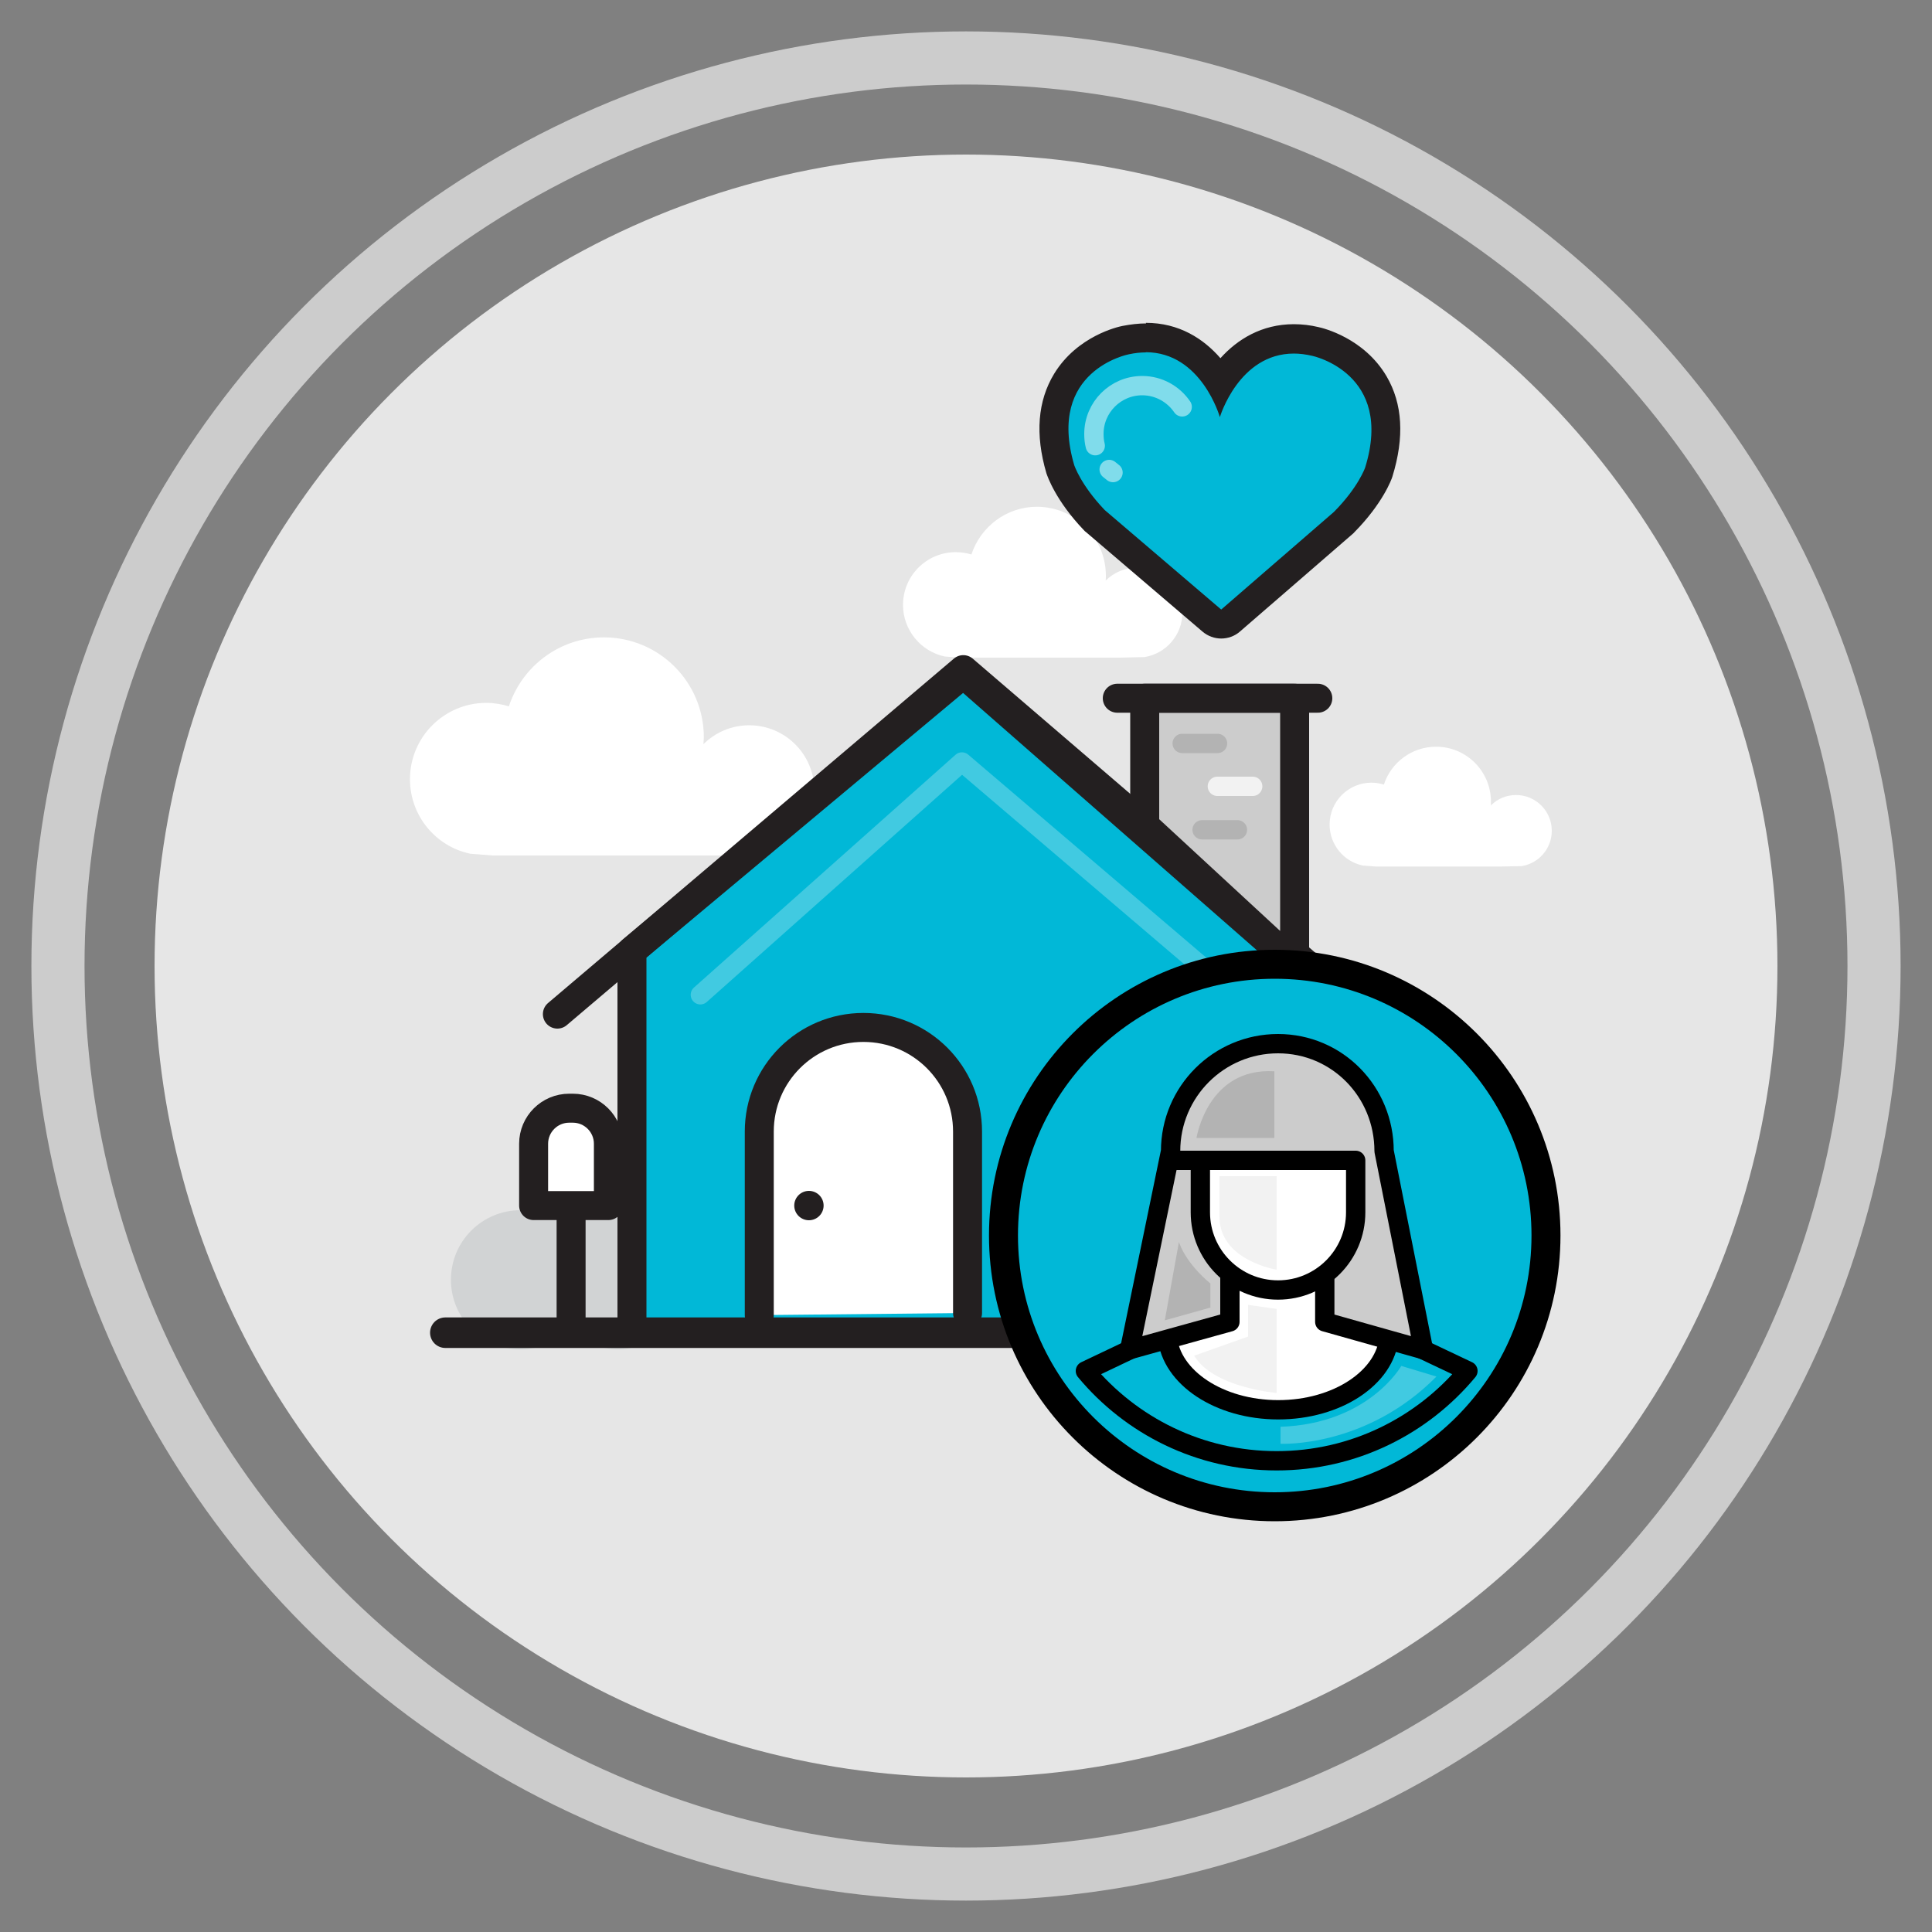
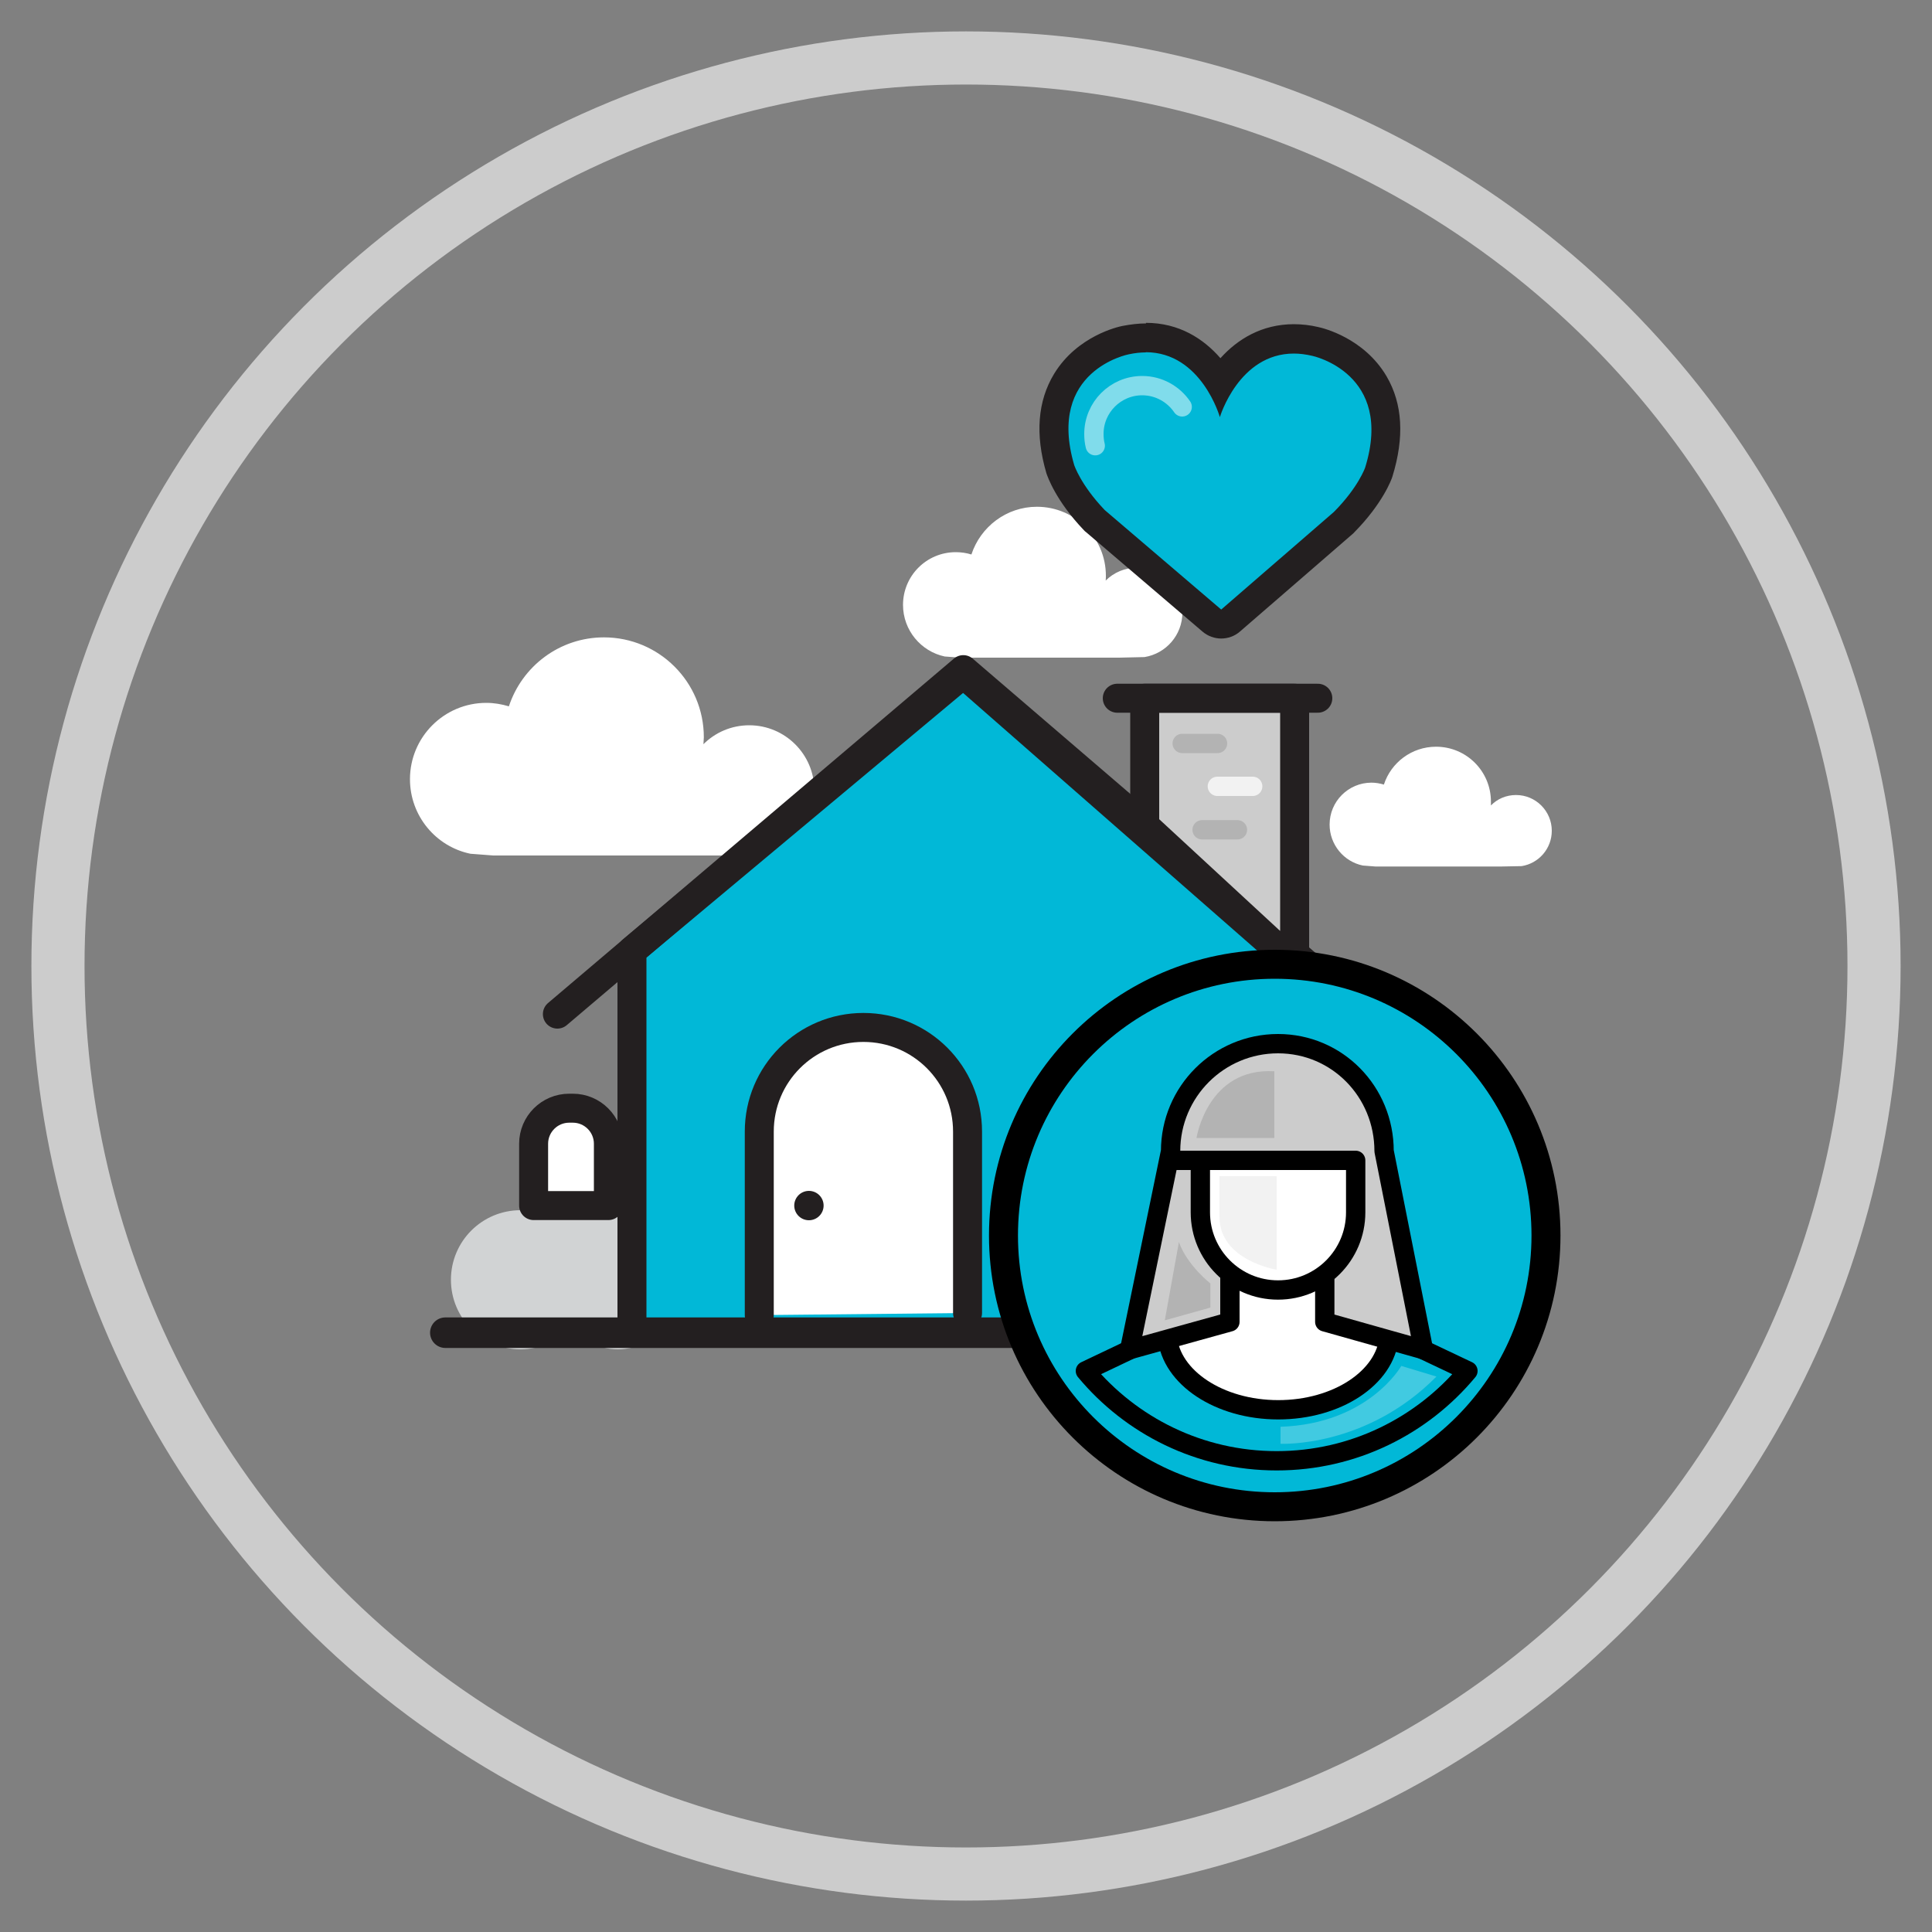
<svg xmlns="http://www.w3.org/2000/svg" id="Page_Screen-Reference" viewBox="0 0 100 100">
  <rect x="0" y="0" width="100" height="100" fill="#808080" stroke="none" />
  <defs>
    <style>.cls-1,.cls-2,.cls-3,.cls-4,.cls-5,.cls-6,.cls-7,.cls-8,.cls-9,.cls-10,.cls-11,.cls-12,.cls-13,.cls-14{stroke-linejoin:round;}.cls-1,.cls-2,.cls-3,.cls-4,.cls-5,.cls-6,.cls-7,.cls-8,.cls-9,.cls-14{stroke-linecap:round;}.cls-1,.cls-2,.cls-3,.cls-5,.cls-8,.cls-14,.cls-15{fill:none;}.cls-1,.cls-8{stroke:#fff;}.cls-2{stroke:#b3b3b3;}.cls-3{stroke:#f2f2f2;}.cls-16{fill:#f2f2f2;}.cls-17,.cls-18,.cls-9,.cls-11{fill:#01b8d7;}.cls-19,.cls-10{fill:#e6e6e6;}.cls-20,.cls-7,.cls-12,.cls-21{fill:#fff;}.cls-22{fill:#b3b3b3;}.cls-23{fill:#d1d3d4;}.cls-24{fill:#231f20;}.cls-4{fill:#f89e1e;}.cls-4,.cls-5,.cls-6,.cls-7,.cls-9,.cls-14{stroke:#231f20;}.cls-4,.cls-18,.cls-6,.cls-7,.cls-9,.cls-14{stroke-width:1.5px;}.cls-5{stroke-width:1.58px;}.cls-25{opacity:.5;}.cls-18,.cls-10,.cls-11,.cls-12,.cls-13{stroke:#000;}.cls-18,.cls-15{stroke-miterlimit:10;}.cls-6,.cls-13{fill:#ccc;}.cls-8,.cls-21{opacity:.25;}.cls-10{stroke-width:1.2px;}.cls-15{stroke:#ccc;stroke-width:2.75px;}</style>
  </defs>
  <circle class="cls-15" cx="50" cy="50" r="47" />
-   <circle class="cls-19" cx="50" cy="50" r="42" />
  <path class="cls-23" d="M32.04,63.61c.19-.35,.31-.74,.31-1.17,0-1.36-1.1-2.46-2.46-2.46s-2.46,1.1-2.46,2.46c0,.09,.02,.17,.02,.25-.17-.02-.33-.05-.51-.05-1.99,0-3.6,1.61-3.6,3.6s1.61,3.6,3.6,3.6c1.04,0,1.98-.45,2.63-1.16,.57,.7,1.43,1.16,2.41,1.16,1.72,0,3.11-1.39,3.11-3.11s-1.36-3.08-3.06-3.11Z" />
  <path class="cls-20" d="M37.41,44.27l1.9-.04c1.61-.25,2.84-1.64,2.84-3.32,0-1.86-1.51-3.37-3.37-3.37-.92,0-1.76,.37-2.37,.98,0-.12,.02-.24,.02-.36,0-2.86-2.32-5.17-5.17-5.17-2.3,0-4.24,1.5-4.92,3.57-.37-.11-.76-.18-1.17-.18-2.18,0-3.95,1.77-3.95,3.95,0,1.9,1.34,3.49,3.13,3.86l1.18,.09h11.87Z" />
  <path class="cls-20" d="M50.98,34.04h-1.26l-.82-.06c-1.23-.26-2.16-1.36-2.16-2.67,0-1.51,1.22-2.73,2.73-2.73,.28,0,.55,.04,.81,.12,.47-1.43,1.81-2.47,3.39-2.47,1.97,0,3.57,1.6,3.57,3.57,0,.08,0,.16-.01,.25,.42-.42,1-.67,1.64-.67,1.29,0,2.33,1.04,2.33,2.33,0,1.16-.85,2.12-1.96,2.3l-1.31,.03h-6.94Z" />
  <path class="cls-20" d="M77.72,44.85l1.04-.02c.88-.14,1.56-.9,1.56-1.83,0-1.02-.83-1.85-1.85-1.85-.51,0-.97,.2-1.3,.54,0-.06,0-.13,0-.2,0-1.57-1.27-2.84-2.84-2.84-1.26,0-2.33,.82-2.7,1.96-.2-.06-.42-.1-.64-.1-1.2,0-2.17,.97-2.17,2.17,0,1.04,.74,1.92,1.72,2.12l.65,.05h6.52Z" />
  <polygon class="cls-9" points="67.01 49.9 67.01 68.98 32.71 68.98 32.71 49.21 49.86 34.88 67.01 49.9" />
  <line class="cls-5" x1="23.05" y1="68.98" x2="75.68" y2="68.98" />
  <polyline class="cls-14" points="70.63 52.49 49.86 34.66 28.85 52.49" />
  <path class="cls-7" d="M39.3,68.07v-9.5c0-2.98,2.41-5.39,5.39-5.39s5.39,2.41,5.39,5.39v9.39" />
  <polygon class="cls-6" points="67.01 49.9 67.01 36.14 59.25 36.14 59.25 42.73 67.01 49.9" />
-   <polyline class="cls-8" points="36.25 51.49 49.79 39.44 63.92 51.49" />
  <circle class="cls-24" cx="41.87" cy="62.4" r=".76" />
  <line class="cls-4" x1="57.83" y1="36.14" x2="68.21" y2="36.14" />
  <line class="cls-2" x1="61.19" y1="38.48" x2="63.02" y2="38.48" />
  <line class="cls-3" x1="63.01" y1="40.7" x2="64.84" y2="40.7" />
  <line class="cls-2" x1="62.22" y1="42.95" x2="64.05" y2="42.95" />
  <path class="cls-7" d="M29.47,57.36h.18c1.02,0,1.84,.83,1.84,1.84v3.2h-3.87v-3.2c0-1.02,.83-1.84,1.84-1.84Z" />
-   <line class="cls-7" x1="29.56" y1="62.73" x2="29.56" y2="68.76" />
  <g>
    <path class="cls-17" d="M63.19,32.3c-.17,0-.35-.06-.49-.18l-6.03-5.15c-1.39-1.44-1.77-2.55-1.81-2.67-.53-1.82-.42-3.34,.32-4.56,1.05-1.73,3-2.12,3.08-2.14,.34-.08,.7-.11,1.04-.11,1.98,0,3.18,1.26,3.85,2.34,.68-1.06,1.88-2.28,3.81-2.28,.36,0,.74,.05,1.13,.14,.07,.01,2,.44,3.02,2.19,.72,1.23,.8,2.76,.25,4.54-.05,.14-.45,1.24-1.8,2.61l-5.88,5.09c-.14,.12-.32,.18-.49,.18Z" />
    <path class="cls-24" d="M59.3,18.23c2.89,0,3.84,3.36,3.84,3.36,0,0,.98-3.29,3.83-3.29,.3,0,.62,.04,.96,.12,0,0,4.24,.9,2.73,5.78,0,0-.35,1.02-1.62,2.3l-5.83,5.05-6.03-5.15c-1.25-1.31-1.58-2.33-1.58-2.33-1.44-4.91,2.82-5.73,2.82-5.73,.32-.07,.62-.1,.9-.1m0-1.5c-.4,0-.8,.05-1.22,.13-.21,.04-2.34,.51-3.54,2.48-.85,1.4-.99,3.13-.4,5.14,.06,.18,.49,1.43,1.94,2.95,.03,.04,.07,.07,.11,.1l6.03,5.15c.28,.24,.63,.36,.97,.36s.7-.12,.98-.37l5.83-5.05s.06-.05,.08-.08c1.47-1.49,1.93-2.74,1.97-2.88,.63-2.04,.53-3.77-.3-5.19-1.17-1.99-3.29-2.5-3.53-2.55-.41-.1-.85-.15-1.27-.15-1.67,0-2.93,.79-3.8,1.76-.88-1.01-2.14-1.83-3.86-1.83h0Z" />
  </g>
  <g class="cls-25">
-     <path class="cls-1" d="M57.61,24.46c-.07-.05-.13-.11-.2-.16" />
    <path class="cls-1" d="M56.69,23.07c-.05-.19-.07-.4-.07-.61,0-1.38,1.12-2.5,2.5-2.5,.86,0,1.62,.44,2.07,1.1" />
  </g>
  <g>
-     <path class="cls-23" d="M73.09,64.11c.15-.27,.24-.58,.24-.91,0-1.06-.86-1.93-1.93-1.93s-1.93,.86-1.93,1.93c0,.07,.01,.13,.02,.19-.13-.02-.26-.04-.4-.04-.42,0-.81,.1-1.17,.26,.03-.13,.06-.27,.06-.42,0-1.06-.86-1.93-1.93-1.93s-1.93,.86-1.93,1.93c0,.07,.01,.13,.02,.19-.13-.02-.26-.04-.4-.04-1.55,0-2.82,1.26-2.82,2.82s1.26,2.82,2.82,2.82c.82,0,1.55-.35,2.06-.91,.45,.55,1.12,.91,1.89,.91,.24,0,.46-.04,.67-.11,.23,.06,.47,.11,.73,.11,.82,0,1.55-.35,2.06-.91,.45,.55,1.12,.91,1.89,.91,1.35,0,2.44-1.09,2.44-2.44s-1.07-2.41-2.4-2.43Z" />
+     <path class="cls-23" d="M73.09,64.11c.15-.27,.24-.58,.24-.91,0-1.06-.86-1.93-1.93-1.93s-1.93,.86-1.93,1.93c0,.07,.01,.13,.02,.19-.13-.02-.26-.04-.4-.04-.42,0-.81,.1-1.17,.26,.03-.13,.06-.27,.06-.42,0-1.06-.86-1.93-1.93-1.93c0,.07,.01,.13,.02,.19-.13-.02-.26-.04-.4-.04-1.55,0-2.82,1.26-2.82,2.82s1.26,2.82,2.82,2.82c.82,0,1.55-.35,2.06-.91,.45,.55,1.12,.91,1.89,.91,.24,0,.46-.04,.67-.11,.23,.06,.47,.11,.73,.11,.82,0,1.55-.35,2.06-.91,.45,.55,1.12,.91,1.89,.91,1.35,0,2.44-1.09,2.44-2.44s-1.07-2.41-2.4-2.43Z" />
    <rect class="cls-20" x="58.9" y="53.94" width="3.54" height="3.54" />
    <rect class="cls-20" x="54.42" y="58.35" width="3.54" height="3.54" />
    <rect class="cls-20" x="58.9" y="58.35" width="3.54" height="3.54" />
    <circle class="cls-18" cx="65.98" cy="63.95" r="14.04" />
    <g>
      <line class="cls-10" x1="60.72" y1="60.06" x2="62.5" y2="60.06" />
      <line class="cls-10" x1="69.96" y1="60.06" x2="71.74" y2="60.06" />
      <path class="cls-11" d="M75.98,70.96c-2.36,2.84-5.92,4.65-9.9,4.65s-7.54-1.81-9.9-4.65l2.29-1.09,6.15-6.89h3.48l5.58,6.89,2.3,1.09Z" />
      <path class="cls-12" d="M71.89,65.13h-11.47v4.07c.19,2.1,2.69,3.77,5.74,3.77s5.55-1.66,5.74-3.77v-4.07Z" />
      <path class="cls-13" d="M68.57,60.06v8.36l5.11,1.44-2.04-10.28c0-3.07-2.42-5.56-5.49-5.56h0c-3.07,0-5.56,2.49-5.56,5.56l-2.12,10.28,5.19-1.44v-8.36h4.91Z" />
      <path class="cls-12" d="M62.13,60.06v2.69c0,2.22,1.8,4.02,4.02,4.02s4.02-1.8,4.02-4.02v-2.69h-8.05Z" />
      <line class="cls-12" x1="65.76" y1="60.06" x2="60.72" y2="60.06" />
      <path class="cls-22" d="M65.96,58.9h-4.03s.57-3.66,4.03-3.45v3.45Z" />
      <path class="cls-22" d="M61.02,64.29l-.73,4.05,2.36-.66v-1.25s-1.2-.93-1.63-2.14Z" />
      <path class="cls-16" d="M66.08,60.88v4.84s-2.96-.47-2.96-2.74v-2.1h2.96Z" />
-       <path class="cls-16" d="M66.08,67.75v4.35s-3.28-.27-4.27-1.93l2.79-.99v-1.64l1.48,.21Z" />
      <path class="cls-21" d="M66.28,73.85v.88s4.42,.22,8.07-3.48l-1.82-.55s-1.69,3-6.26,3.15Z" />
    </g>
  </g>
</svg>